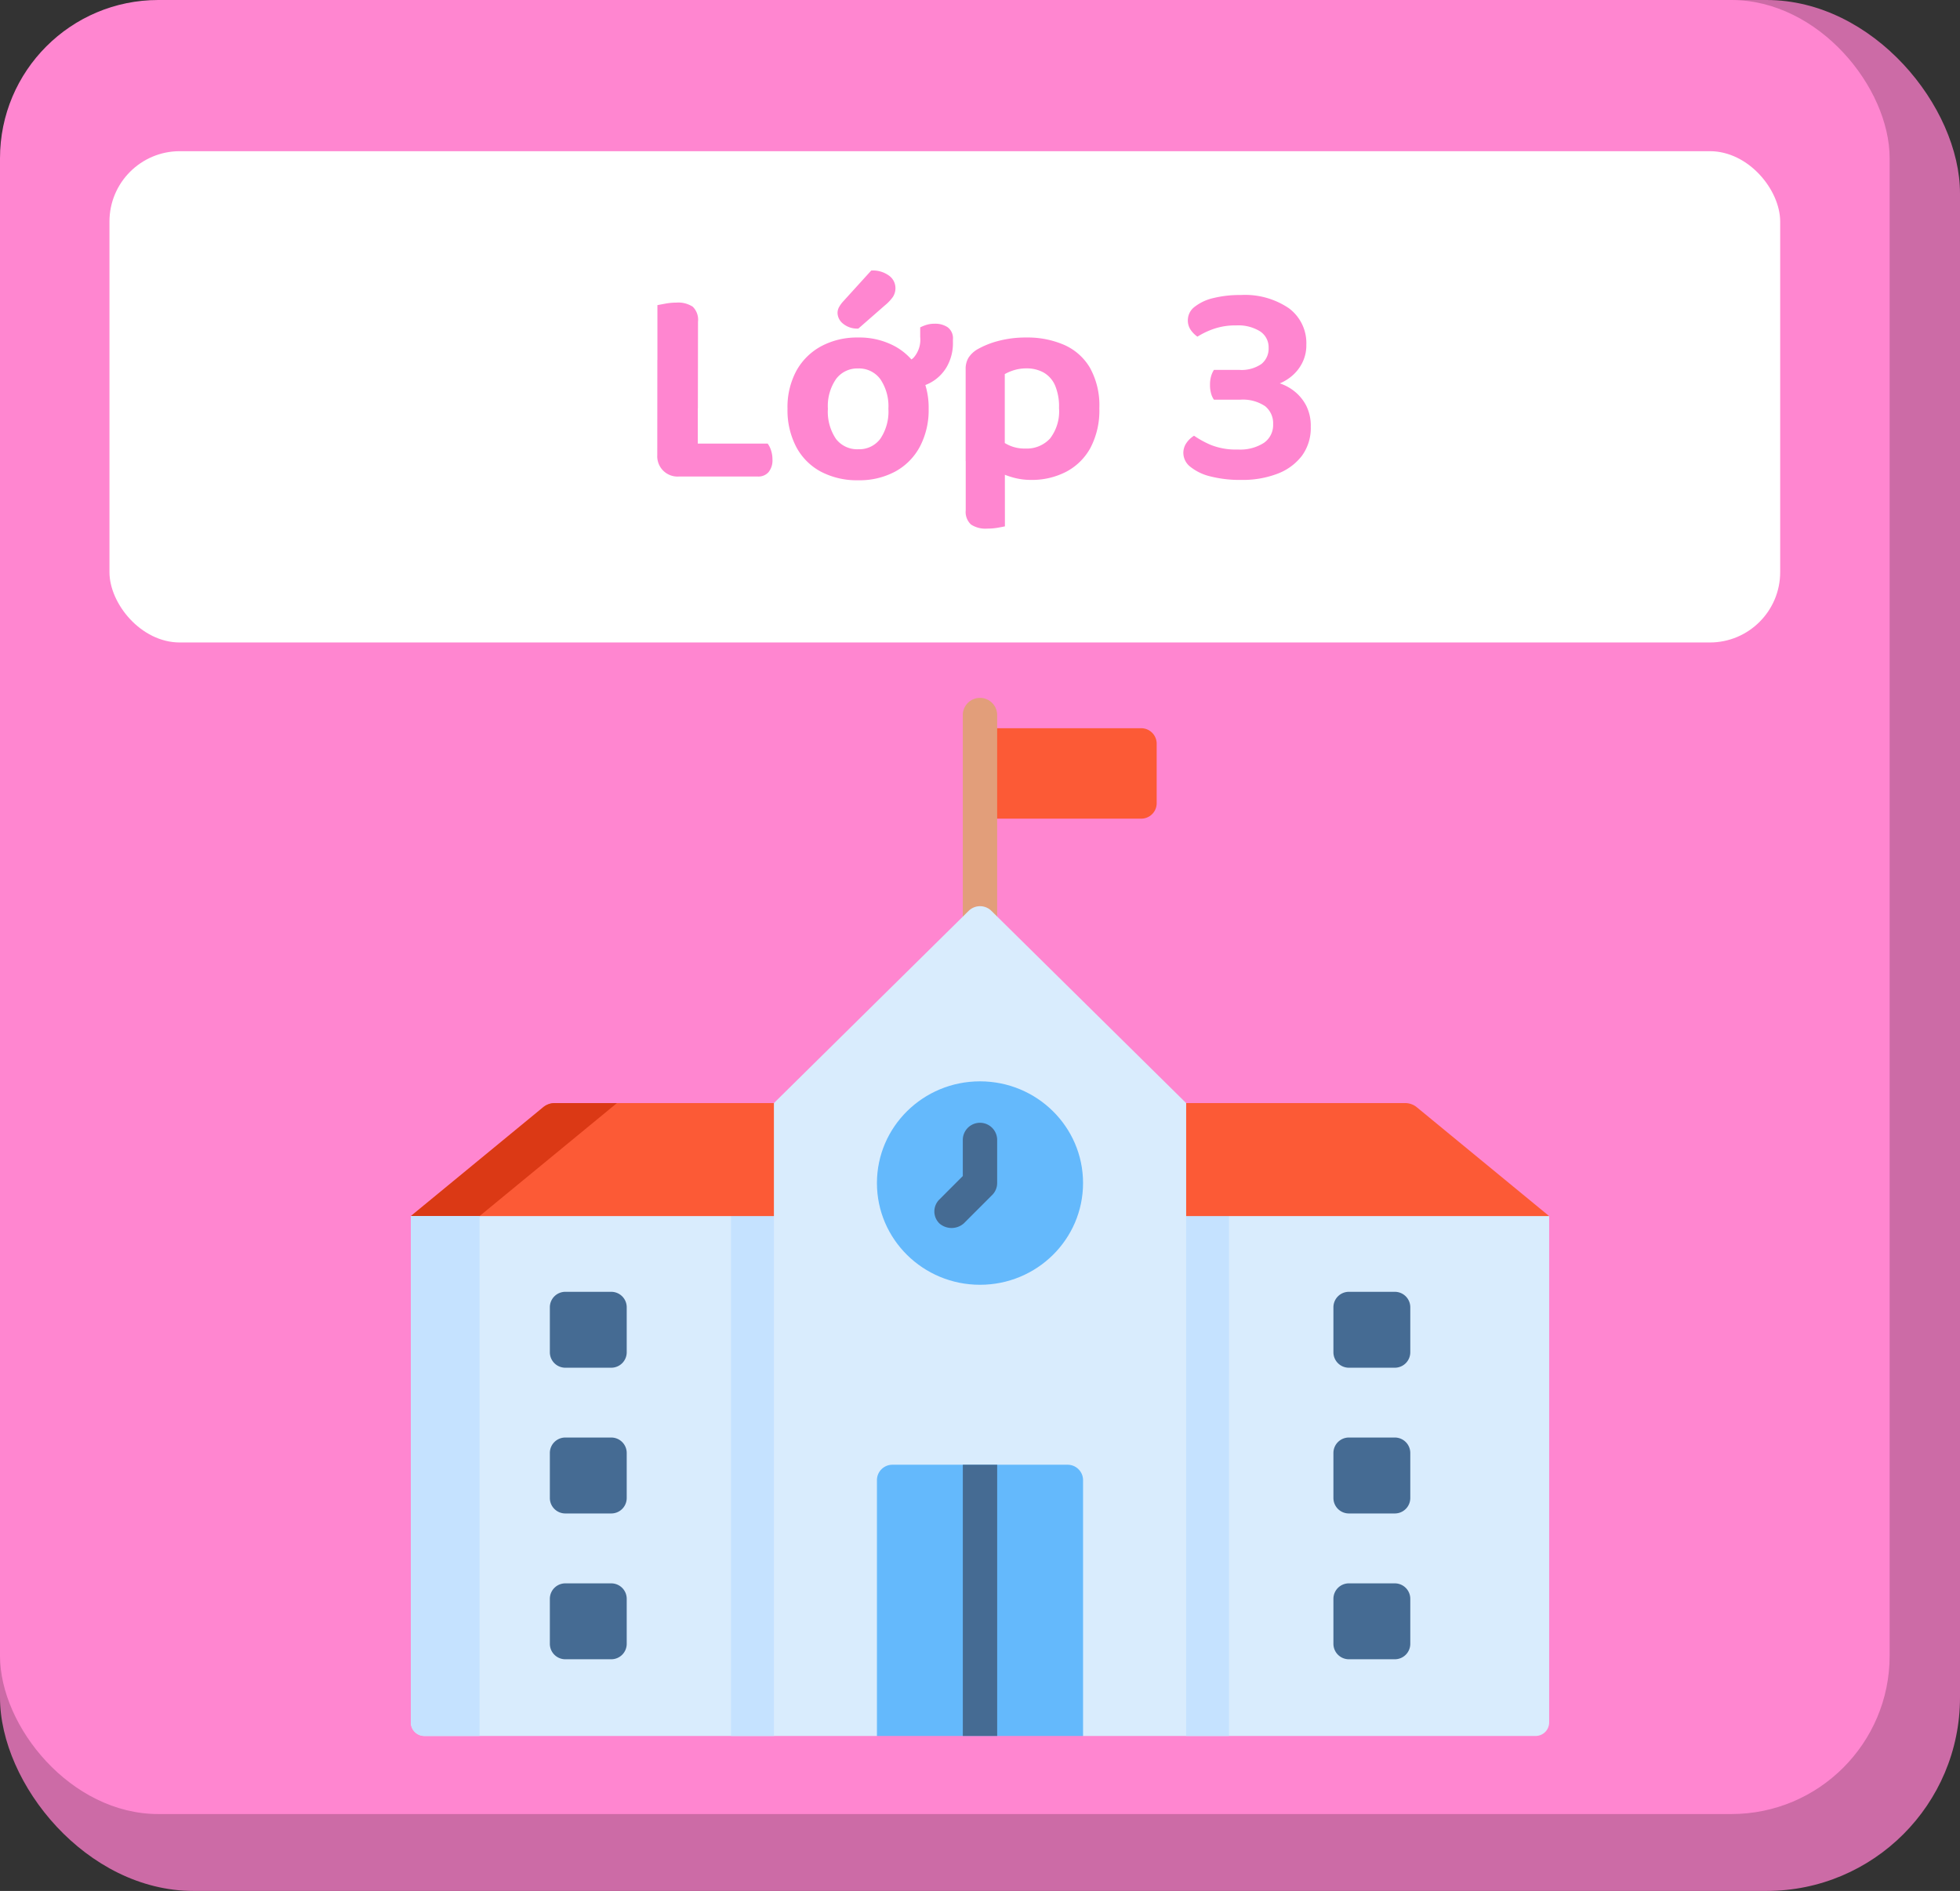
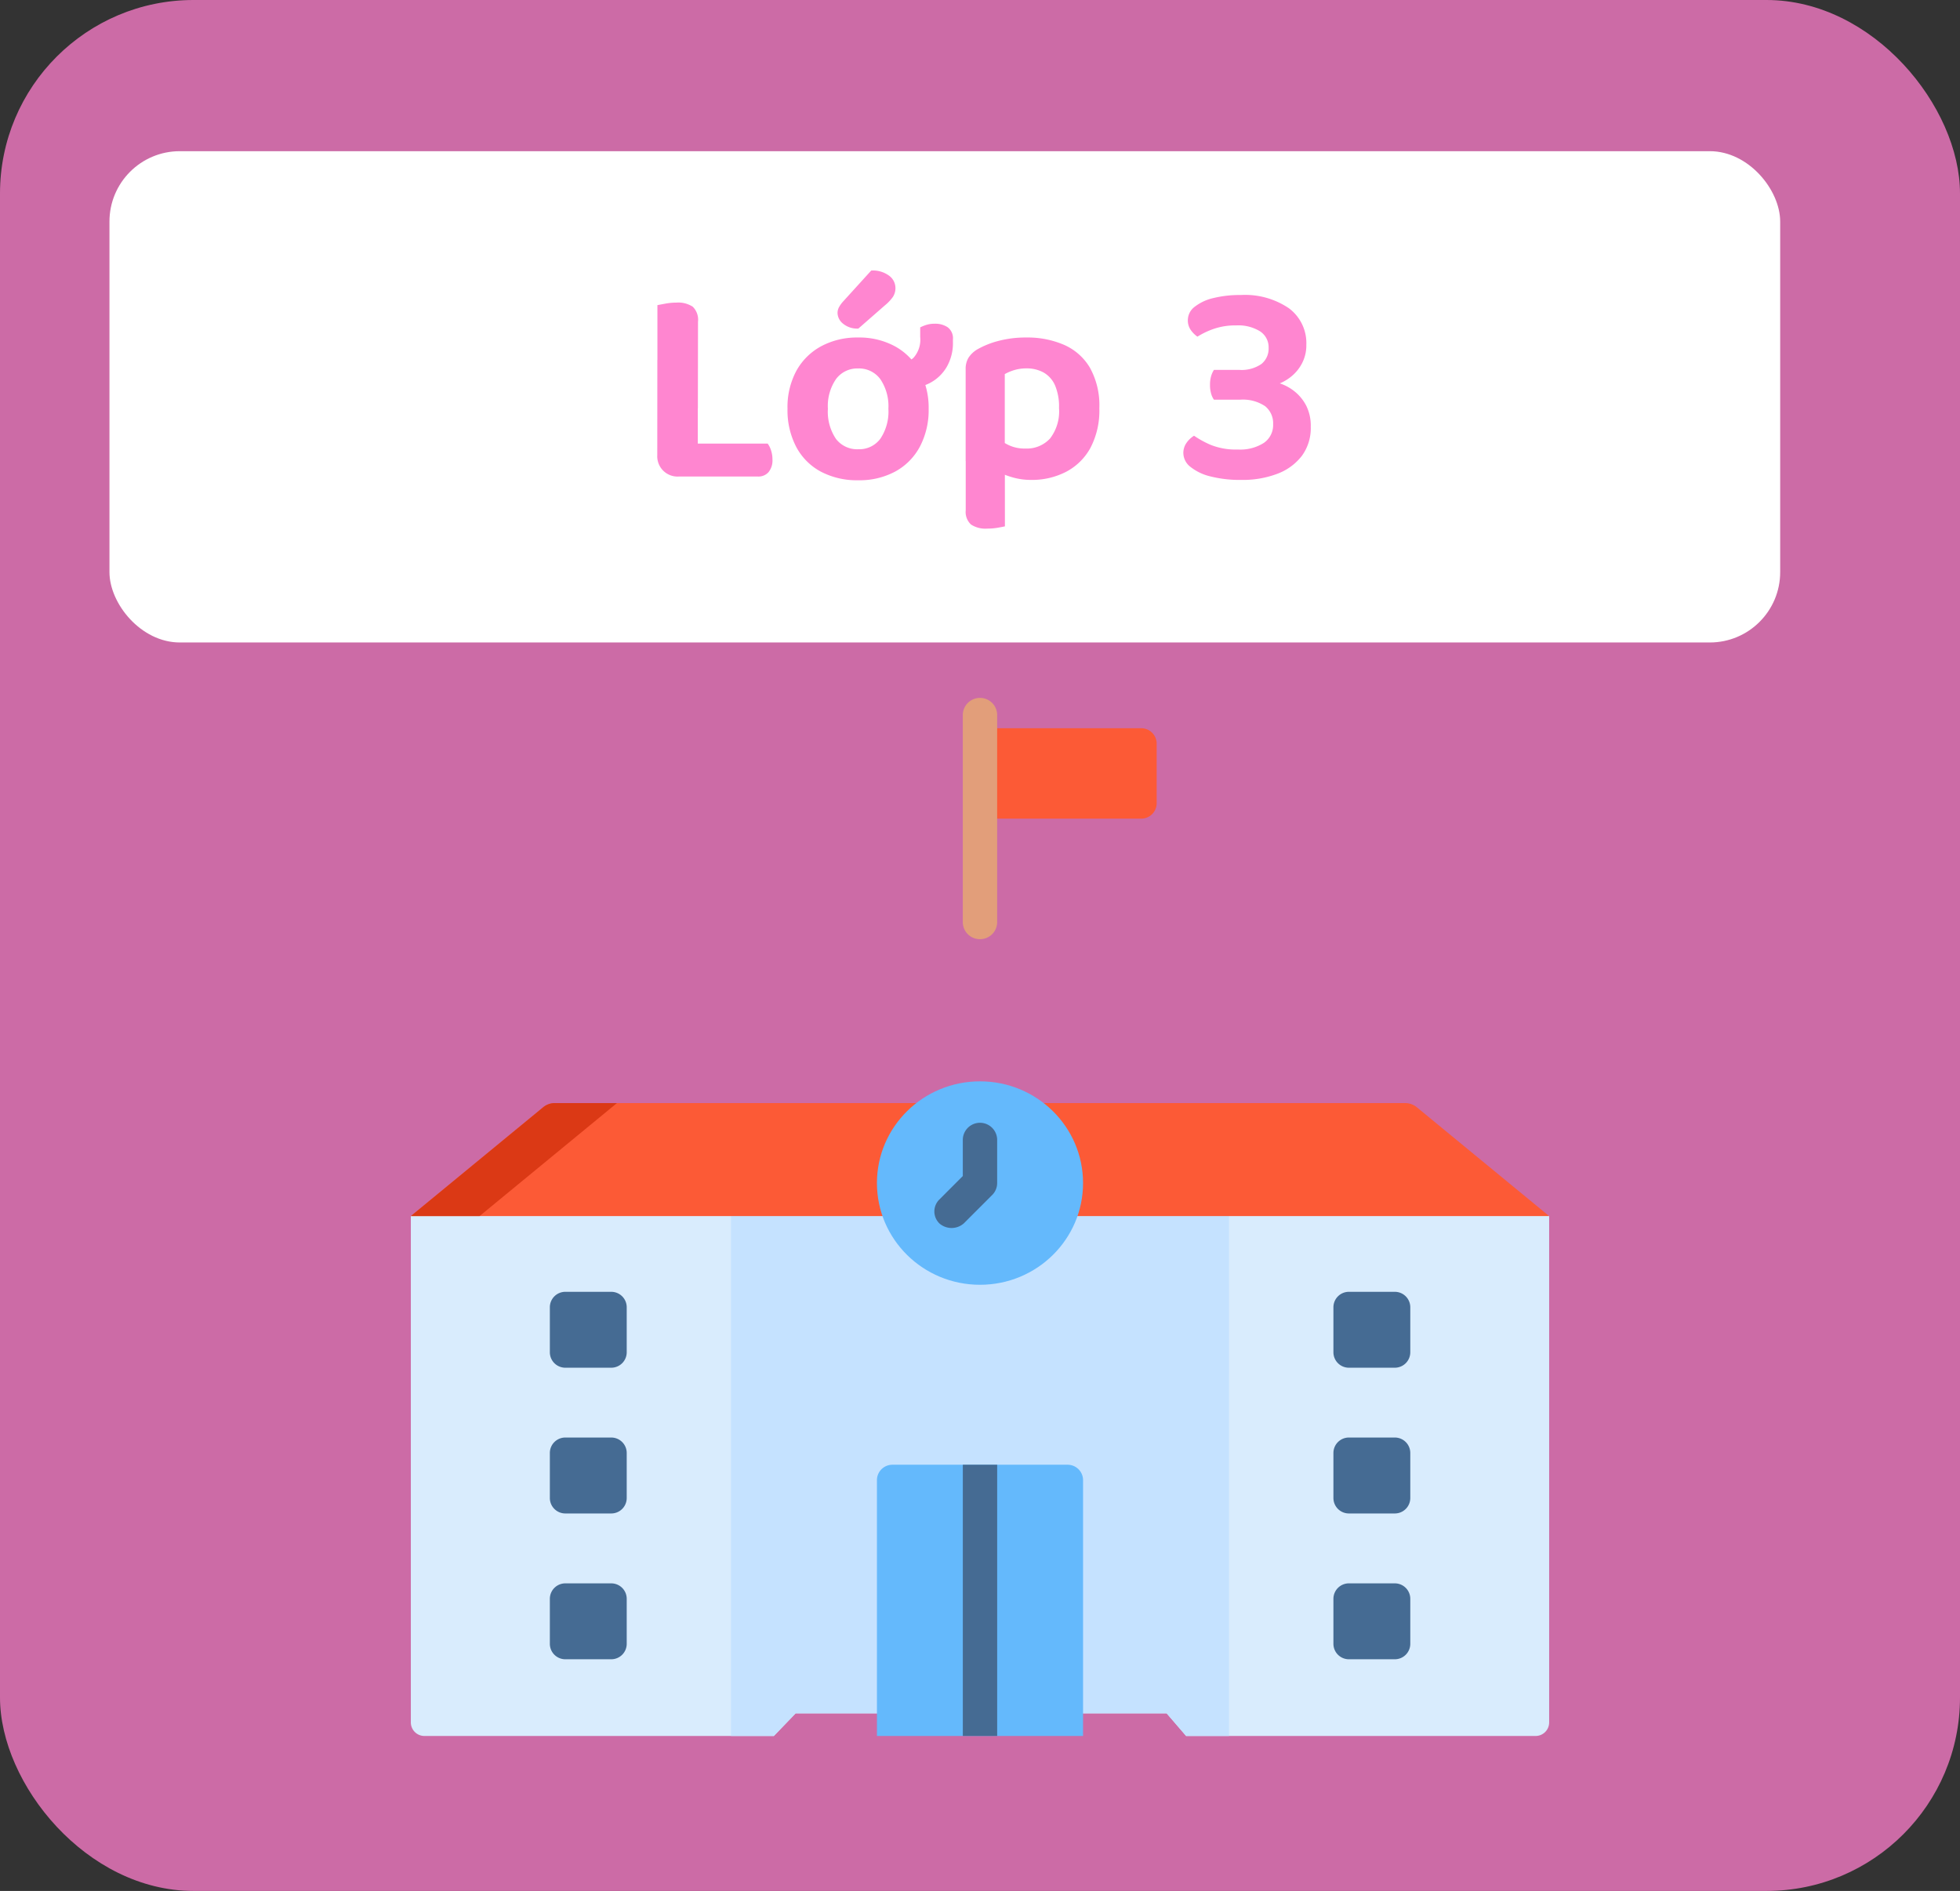
<svg xmlns="http://www.w3.org/2000/svg" width="111.429" height="107.504" viewBox="0 0 111.429 107.504">
  <rect x="0" y="0" width="111.429" height="107.504" fill="#333333" stroke="none" />
  <g transform="translate(-3166.301 20182.693)">
    <rect width="111.429" height="107.503" rx="11" transform="translate(3166.301 -20182.693)" fill="#cc6ba6" />
-     <rect width="107.429" height="103.132" rx="9" transform="translate(3166.301 -20182.693)" fill="#ff86d0" />
    <rect width="94.983" height="27.931" rx="4" transform="translate(3172.524 -20174.098)" fill="#fff" />
    <path d="M18.656,10.408h2.3v6.48l-1.088.144a1.153,1.153,0,0,1-1.216-1.216Zm1.216,6.624V15.16h5.056a1.288,1.288,0,0,1,.192.384,1.609,1.609,0,0,1,.08.512,1.053,1.053,0,0,1-.224.728.759.759,0,0,1-.592.248ZM20.96,13.16h-2.3V7.288q.16-.032.464-.088a3.35,3.35,0,0,1,.608-.056,1.519,1.519,0,0,1,.936.232,1.036,1.036,0,0,1,.3.856Zm13.12.016a4.456,4.456,0,0,1-.5,2.16,3.47,3.47,0,0,1-1.392,1.408,4.293,4.293,0,0,1-2.112.5,4.4,4.4,0,0,1-2.12-.488,3.405,3.405,0,0,1-1.4-1.4,4.491,4.491,0,0,1-.5-2.176,4.352,4.352,0,0,1,.5-2.152,3.522,3.522,0,0,1,1.408-1.4,4.3,4.3,0,0,1,2.1-.5,4.259,4.259,0,0,1,2.1.5,3.522,3.522,0,0,1,1.4,1.408A4.364,4.364,0,0,1,34.08,13.176Zm-4.016-2.288a1.5,1.5,0,0,0-1.248.6,2.7,2.7,0,0,0-.464,1.688,2.763,2.763,0,0,0,.456,1.712,1.514,1.514,0,0,0,1.272.592,1.49,1.49,0,0,0,1.256-.6,2.769,2.769,0,0,0,.456-1.7,2.745,2.745,0,0,0-.456-1.68A1.5,1.5,0,0,0,30.064,10.888ZM32.8,12.024h-.3a1.838,1.838,0,0,1-.168-.576,4.78,4.78,0,0,1-.072-.816,1.367,1.367,0,0,0,.96-.352A1.548,1.548,0,0,0,33.6,9.1V8.552a2.3,2.3,0,0,1,.384-.152,1.607,1.607,0,0,1,.448-.056,1.271,1.271,0,0,1,.728.2.778.778,0,0,1,.3.7v.128a2.708,2.708,0,0,1-.368,1.456,2.4,2.4,0,0,1-.968.9A2.878,2.878,0,0,1,32.8,12.024Zm-3.568-4.96L30.816,5.32a1.553,1.553,0,0,1,1.024.3.872.872,0,0,1,.352.68.916.916,0,0,1-.144.52,2.523,2.523,0,0,1-.464.488l-1.5,1.312a1.26,1.26,0,0,1-.872-.28.807.807,0,0,1-.312-.6.694.694,0,0,1,.08-.328A1.718,1.718,0,0,1,29.232,7.064ZM39.9,17.224a4.223,4.223,0,0,0,2-.464,3.352,3.352,0,0,0,1.384-1.368,4.565,4.565,0,0,0,.5-2.248,4.394,4.394,0,0,0-.536-2.3,3.2,3.2,0,0,0-1.472-1.3,5.21,5.21,0,0,0-2.136-.416,6.038,6.038,0,0,0-1.616.2,4.876,4.876,0,0,0-1.2.488,1.542,1.542,0,0,0-.48.464,1.22,1.22,0,0,0-.16.656v5.216h2.224V11.208a2.71,2.71,0,0,1,.528-.224,2.341,2.341,0,0,1,.7-.1,1.972,1.972,0,0,1,.976.232,1.56,1.56,0,0,1,.648.72,3.07,3.07,0,0,1,.232,1.3,2.528,2.528,0,0,1-.512,1.736,1.8,1.8,0,0,1-1.408.568,2.108,2.108,0,0,1-.936-.192,3.377,3.377,0,0,1-.68-.432v1.9a4.121,4.121,0,0,0,.832.344A3.759,3.759,0,0,0,39.9,17.224Zm-1.488-1.648-2.224-.016v3.392a.97.97,0,0,0,.3.808,1.487,1.487,0,0,0,.92.232A3.412,3.412,0,0,0,38,19.944q.272-.048.416-.08ZM51.824,6.712a4.435,4.435,0,0,1,2.736.752,2.464,2.464,0,0,1,.992,2.08,2.195,2.195,0,0,1-.232,1.024,2.359,2.359,0,0,1-.576.736,2.662,2.662,0,0,1-.7.432,2.654,2.654,0,0,1,.848.464,2.514,2.514,0,0,1,.656.808,2.541,2.541,0,0,1,.256,1.192,2.668,2.668,0,0,1-.5,1.648,3.134,3.134,0,0,1-1.392,1.024,5.506,5.506,0,0,1-2.04.352,6.849,6.849,0,0,1-1.776-.2,2.893,2.893,0,0,1-1.136-.544,1.009,1.009,0,0,1-.4-.776.988.988,0,0,1,.184-.592,1.431,1.431,0,0,1,.424-.4,5.517,5.517,0,0,0,.968.528,3.848,3.848,0,0,0,1.528.256,2.5,2.5,0,0,0,1.472-.376,1.229,1.229,0,0,0,.528-1.064,1.243,1.243,0,0,0-.456-1.024,2.269,2.269,0,0,0-1.432-.368H50.3a1.088,1.088,0,0,1-.16-.344,1.717,1.717,0,0,1-.064-.488,1.762,1.762,0,0,1,.064-.512,1.347,1.347,0,0,1,.16-.352h1.424A1.982,1.982,0,0,0,53,10.632a1.119,1.119,0,0,0,.408-.912,1.081,1.081,0,0,0-.488-.944,2.357,2.357,0,0,0-1.352-.336,3.777,3.777,0,0,0-1.288.2,4.494,4.494,0,0,0-.92.44,1.572,1.572,0,0,1-.376-.376.943.943,0,0,1-.168-.568.955.955,0,0,1,.384-.752,2.711,2.711,0,0,1,1.072-.5A6.274,6.274,0,0,1,51.824,6.712Z" transform="translate(3185.016 -20172.633)" fill="#ff86d0" />
    <g transform="translate(3189.658 -20143.035)">
      <path d="M265.16,38.5H256V33.359h9.16a.879.879,0,0,1,.885.873v3.394A.879.879,0,0,1,265.16,38.5Z" transform="translate(-223.643 -31.616)" fill="#fc5a36" />
      <path d="M63.939,276.232H44.076l-1.107-1.285H21.875l-1.237,1.285H.776A.771.771,0,0,1,0,275.466v-28.79l3.255-1.285H61.134l3.581,1.285v28.79A.771.771,0,0,1,63.939,276.232Z" transform="translate(0 -217.197)" fill="#d9ecfd" />
      <path d="M172.313,245.391H144v30.841h2.437l1.237-1.285h21.094l1.107,1.285h2.437Z" transform="translate(-125.799 -217.197)" fill="#c5e2ff" />
      <g transform="translate(31.381)">
        <path d="M249.25,33.121a.97.97,0,0,1-.977-.964V20.349a.977.977,0,0,1,1.953,0V32.157A.97.97,0,0,1,249.25,33.121Z" transform="translate(-248.274 -19.385)" fill="#e29e7a" />
      </g>
      <g transform="translate(7.9 33.781)">
        <path d="M65.988,294.5h-2.6a.879.879,0,0,1-.885-.873v-2.569a.879.879,0,0,1,.885-.873h2.6a.879.879,0,0,1,.885.873v2.569A.879.879,0,0,1,65.988,294.5Z" transform="translate(-62.5 -290.182)" fill="#456b93" />
        <g transform="translate(0 8.289)">
          <path d="M65.988,360.944h-2.6a.879.879,0,0,1-.885-.873V357.5a.879.879,0,0,1,.885-.873h2.6a.879.879,0,0,1,.885.873v2.569A.879.879,0,0,1,65.988,360.944Z" transform="translate(-62.5 -356.629)" fill="#456b93" />
        </g>
        <g transform="translate(0 16.578)">
          <path d="M65.988,427.39h-2.6a.879.879,0,0,1-.885-.873v-2.569a.879.879,0,0,1,.885-.873h2.6a.879.879,0,0,1,.885.873v2.569A.879.879,0,0,1,65.988,427.39Z" transform="translate(-62.5 -423.075)" fill="#456b93" />
        </g>
      </g>
      <path d="M64.715,210.61H0l7.525-6.189a1.041,1.041,0,0,1,.661-.236H56.528a1.041,1.041,0,0,1,.661.236Z" transform="translate(0 -181.131)" fill="#fc5a36" />
      <path d="M11.719,204.181l-7.813,6.426H0l7.525-6.189a1.041,1.041,0,0,1,.661-.236Z" transform="translate(0 -181.128)" fill="#db3915" />
-       <path d="M3.906,255.69v29.556H.776A.771.771,0,0,1,0,284.48V255.69Z" transform="translate(0 -226.211)" fill="#c5e2ff" />
      <g transform="translate(52.443 33.781)">
        <path d="M418.4,294.5h-2.6a.879.879,0,0,1-.885-.873v-2.569a.879.879,0,0,1,.885-.873h2.6a.879.879,0,0,1,.885.873v2.569A.879.879,0,0,1,418.4,294.5Z" transform="translate(-414.908 -290.182)" fill="#456b93" />
        <g transform="translate(0 8.289)">
          <path d="M418.4,360.944h-2.6a.879.879,0,0,1-.885-.873V357.5a.879.879,0,0,1,.885-.873h2.6a.879.879,0,0,1,.885.873v2.569A.879.879,0,0,1,418.4,360.944Z" transform="translate(-414.908 -356.629)" fill="#456b93" />
        </g>
        <g transform="translate(0 16.578)">
          <path d="M418.4,427.39h-2.6a.879.879,0,0,1-.885-.873v-2.569a.879.879,0,0,1,.885-.873h2.6a.879.879,0,0,1,.885.873v2.569A.879.879,0,0,1,418.4,427.39Z" transform="translate(-414.908 -423.075)" fill="#456b93" />
        </g>
      </g>
-       <path d="M186.721,161.629h-5.859l-1.172-1.285h-9.245l-1.3,1.285h-5.859V125.648l11.074-10.93a.92.92,0,0,1,1.289,0l11.074,10.93v35.981Z" transform="translate(-142.645 -102.594)" fill="#d9ecfd" />
      <ellipse cx="5.859" cy="5.783" rx="5.859" ry="5.783" transform="translate(26.498 21.818)" fill="#64b9fc" />
      <g transform="translate(29.763 24.16)">
        <g transform="translate(0 0)">
          <path d="M235.769,218.8a.952.952,0,0,1-.01-1.363l1.335-1.336v-2.082a.977.977,0,0,1,1.953,0V216.5a.957.957,0,0,1-.281.677l-1.616,1.617A1.055,1.055,0,0,1,235.769,218.8Z" transform="translate(-235.477 -213.059)" fill="#456b93" />
        </g>
      </g>
      <path d="M221.361,369.883v14.546H209.642V369.883a.879.879,0,0,1,.885-.873h9.949A.879.879,0,0,1,221.361,369.883Z" transform="translate(-183.144 -325.395)" fill="#64b9fc" />
      <g transform="translate(31.381 43.615)">
        <path d="M248.274,369.01h1.953v15.419h-1.953Z" transform="translate(-248.274 -369.01)" fill="#456b93" />
      </g>
    </g>
  </g>
</svg>